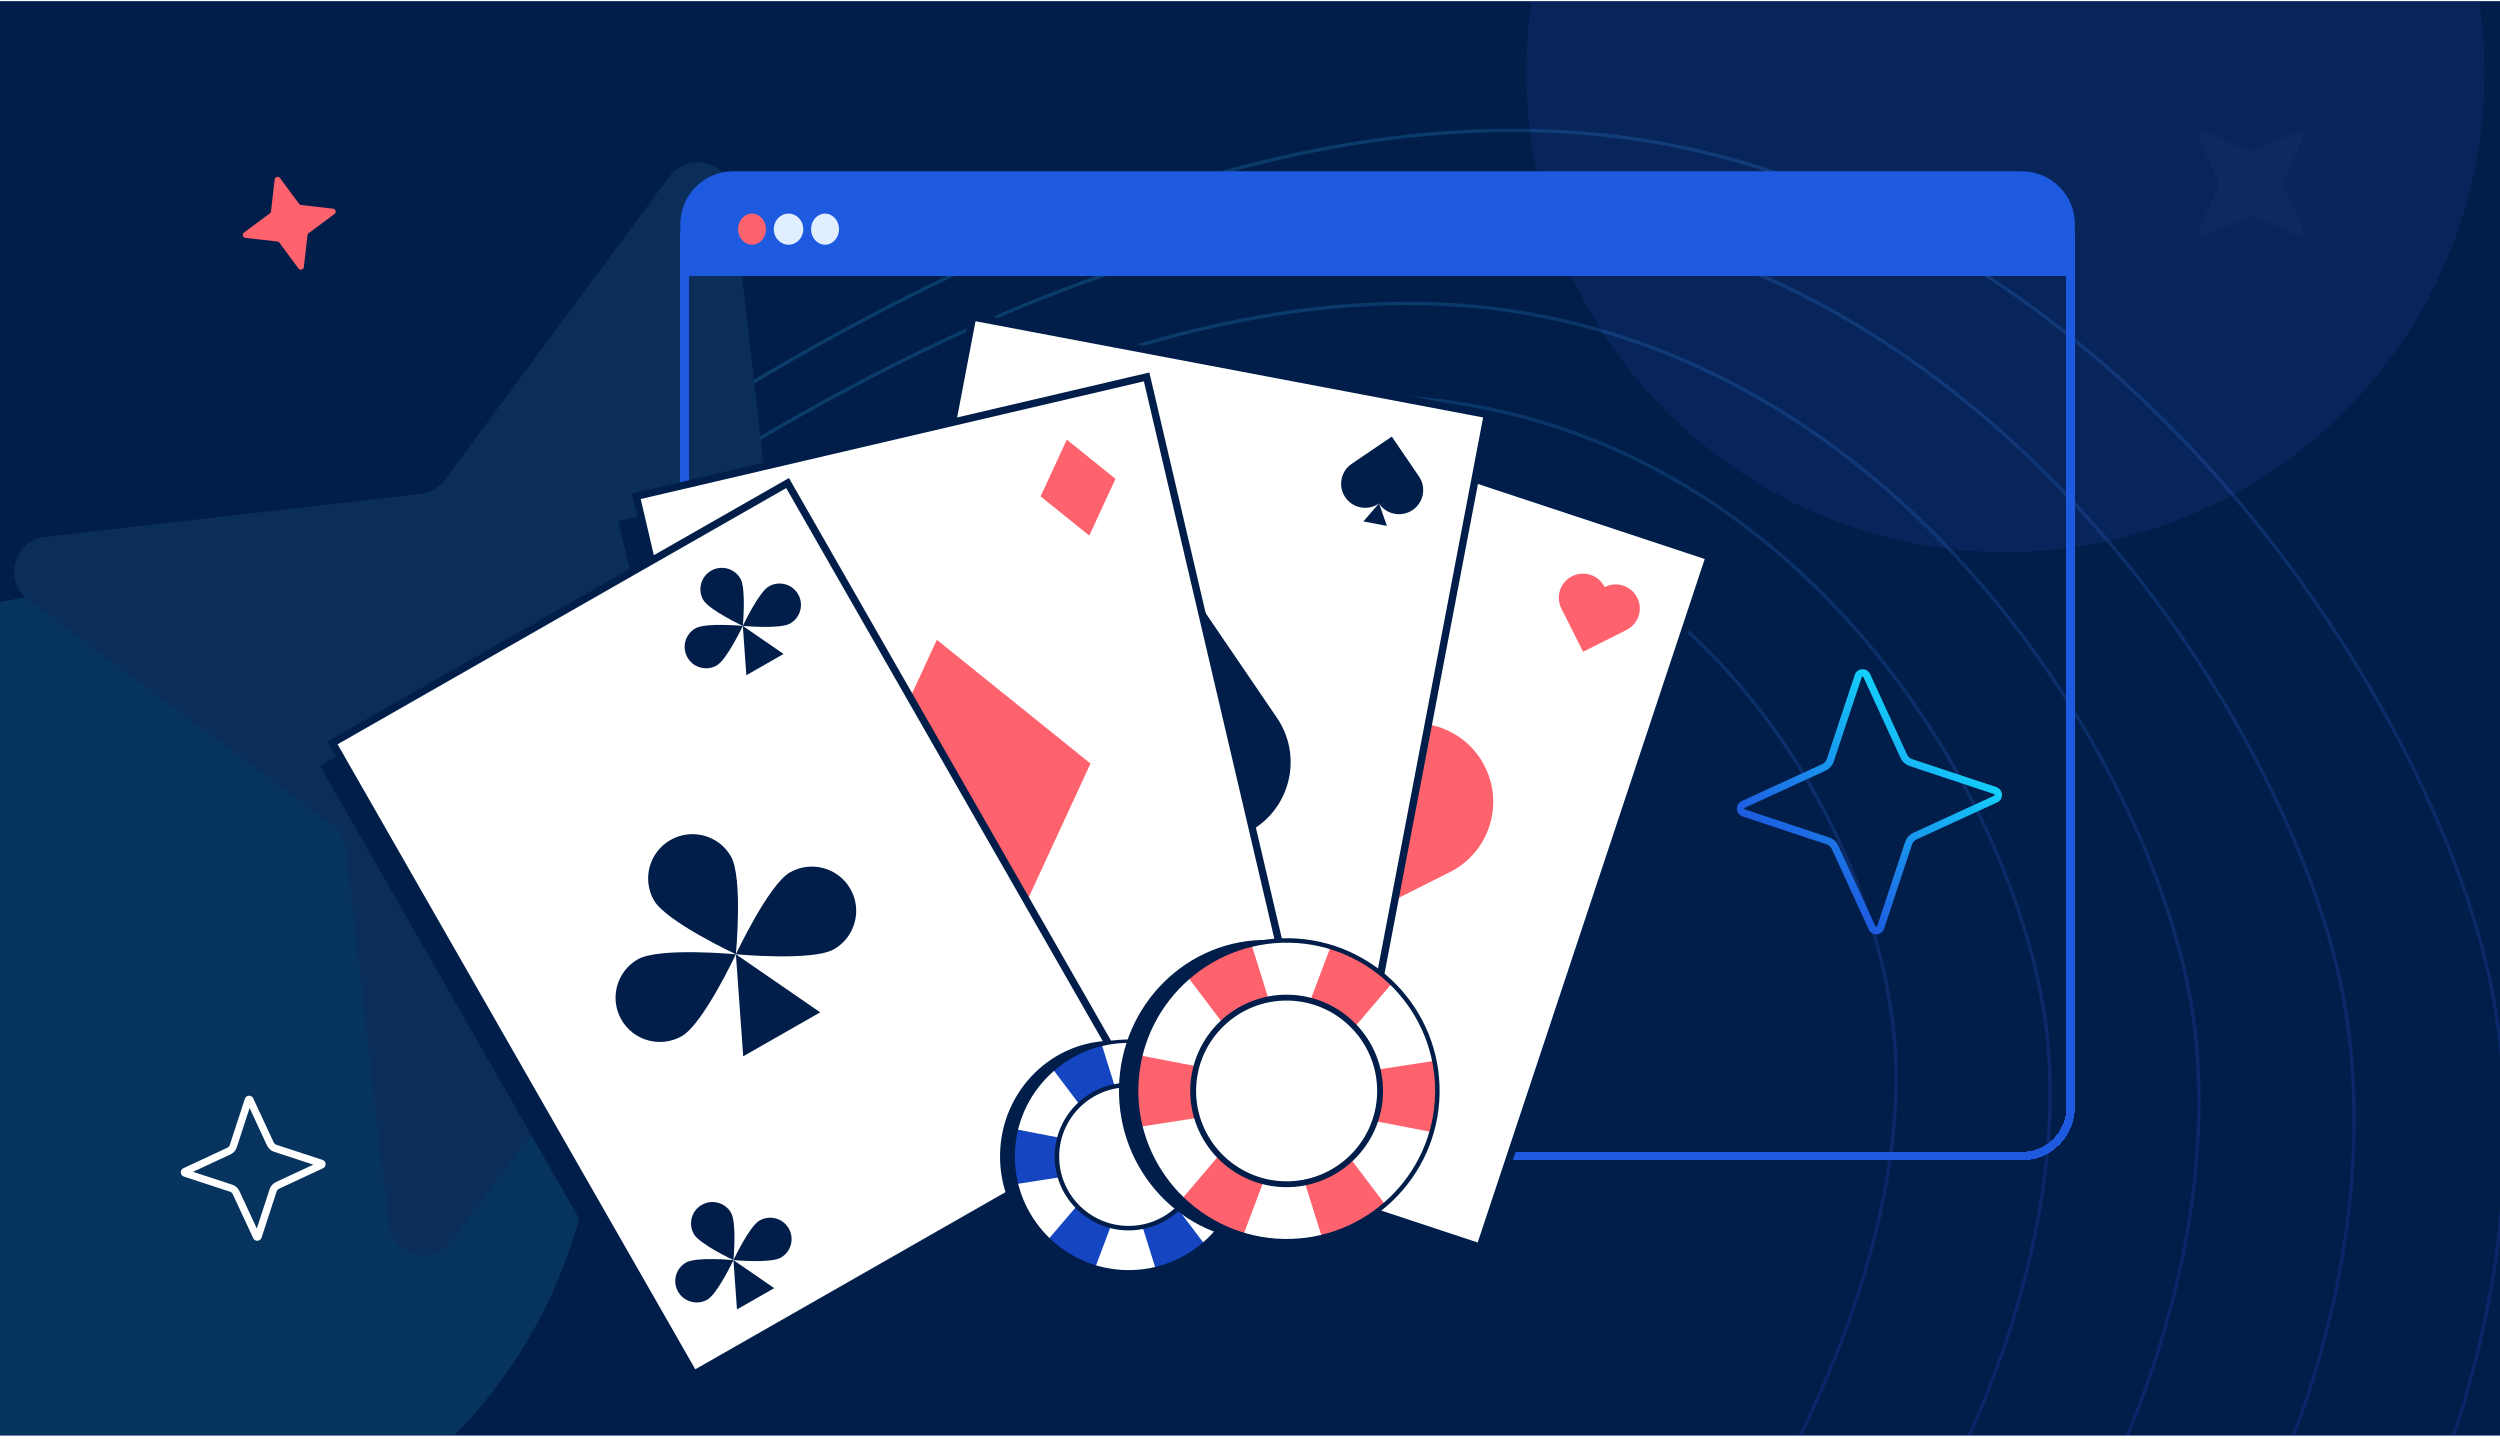
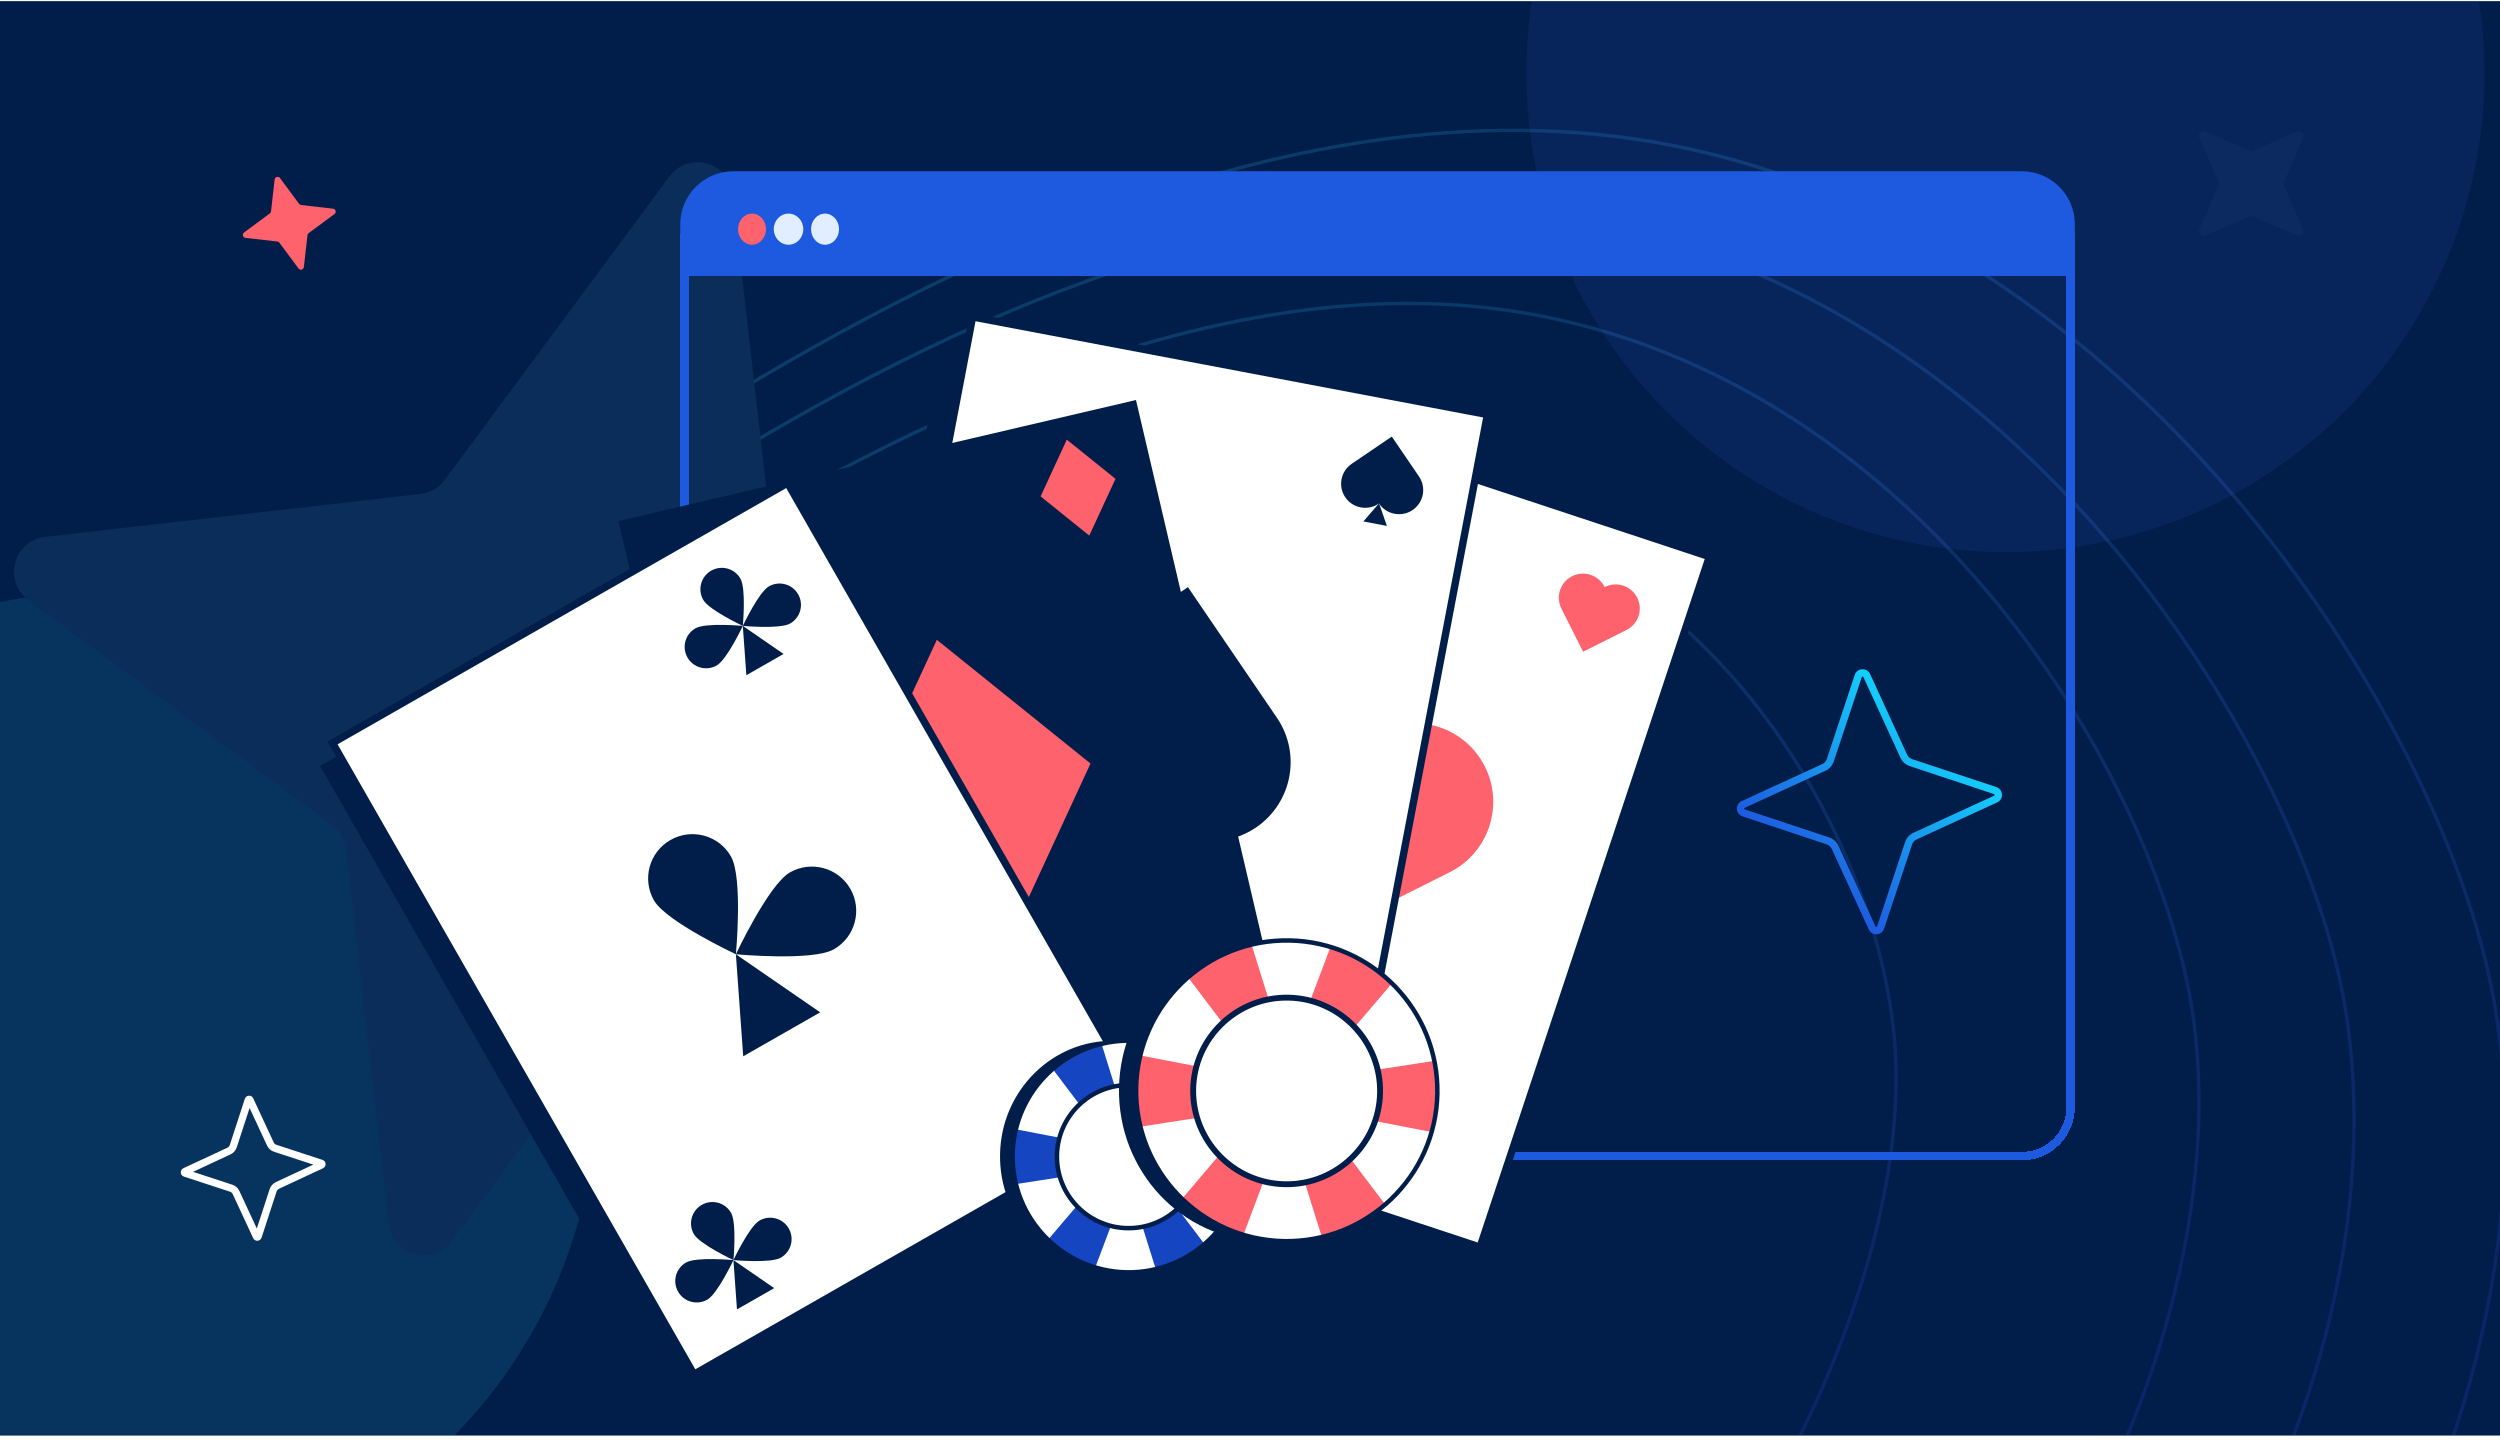
<svg xmlns="http://www.w3.org/2000/svg" width="441" height="254" viewBox="0 0 441 254" fill="none">
  <g clip-path="url(#clip0_12162_36287)">
    <rect width="441" height="253" transform="translate(0 0.215)" fill="#9BACF7" />
    <g clip-path="url(#clip1_12162_36287)">
      <rect y="0.215" width="441" height="253" fill="#001E49" />
      <g opacity="0.2">
        <path d="M122.337 73.725C153.748 54.605 227.179 10.533 298.421 26.362C378.919 44.247 431.143 127.928 439.875 176.193C449.429 229.002 425.509 303.018 362.144 348.571C300.805 392.668 285.199 371.334 276.014 367.517" stroke="url(#paint0_linear_12162_36287)" stroke-width="0.6" />
        <path d="M120.549 85.459C149.815 67.478 218.226 26.021 284.04 39.983C358.405 55.758 405.967 132.654 413.593 177.208C421.937 225.957 399.086 294.637 339.981 337.368C282.767 378.733 268.519 359.151 260.052 355.709" stroke="url(#paint1_linear_12162_36287)" stroke-width="0.6" />
        <path d="M109.851 105.606C138.701 87.185 206.117 44.674 268.657 55.167C339.322 67.024 381.642 138.368 387.041 180.562C392.949 226.73 368.07 293.263 309.528 336.59C252.858 378.532 240.032 360.456 232.056 357.534" stroke="url(#paint2_linear_12162_36287)" stroke-width="0.6" />
-         <path d="M99.151 125.753C127.608 106.915 194.08 63.405 253.518 70.612C320.678 78.756 358.033 144.84 361.322 184.8C364.921 228.523 338.122 293.022 280.113 336.913C223.958 379.401 212.479 362.751 204.97 360.324" stroke="url(#paint3_linear_12162_36287)" stroke-width="0.6" />
        <path d="M88.451 145.899C116.485 126.612 181.941 82.026 238.035 85.691C301.417 89.833 333.42 150.249 334.436 187.801C335.547 228.888 306.678 291.195 249.243 335.694C193.644 378.771 183.616 363.658 176.609 361.763" stroke="url(#paint4_linear_12162_36287)" stroke-width="0.6" />
      </g>
      <g filter="url(#filter0_f_12162_36287)">
        <ellipse cx="87.5" cy="87.5" rx="87.5" ry="87.5" transform="matrix(-4.37114e-08 1 1 4.37114e-08 -69.747 104.382)" fill="#34DAFF" fill-opacity="0.12" />
      </g>
      <g filter="url(#filter1_f_12162_36287)">
        <circle cx="353.754" cy="12.882" r="84.5" transform="rotate(90 353.754 12.882)" fill="#3E60E6" fill-opacity="0.12" />
      </g>
      <path d="M74.168 87.132L7.975 94.7C2.427 95.337 0.476 102.451 4.993 105.83L58.533 145.481C59.893 146.477 60.788 148.028 61.002 149.757L68.571 215.95C69.208 221.498 76.322 223.449 79.701 218.932L119.351 165.392C120.348 164.032 121.899 163.137 123.628 162.923L189.821 155.354C195.369 154.717 197.32 147.604 192.803 144.224L139.263 104.574C137.903 103.577 137.008 102.026 136.793 100.297L129.225 34.104C128.588 28.556 121.474 26.605 118.095 31.122L78.444 84.662C77.448 86.022 75.897 86.917 74.168 87.132Z" fill="#0B2D5A" />
      <path d="M244.546 229.646L244.546 229.646C244.189 229.797 243.782 229.8 243.423 229.643C243.422 229.643 243.422 229.642 243.421 229.642L235.392 226.155C235.391 226.155 235.391 226.154 235.391 226.154C235.209 226.077 235.031 226.26 235.107 226.436C235.107 226.436 235.107 226.436 235.107 226.436L238.597 234.47L238.599 234.475L238.599 234.475C238.75 234.832 238.754 235.239 238.596 235.598C238.596 235.599 238.596 235.599 238.596 235.6L235.108 243.629C235.108 243.63 235.108 243.63 235.108 243.63C235.031 243.812 235.214 243.99 235.389 243.914C235.389 243.914 235.389 243.914 235.389 243.914L243.424 240.424L243.429 240.422L243.429 240.422C243.786 240.271 244.193 240.267 244.552 240.425C244.553 240.425 244.553 240.425 244.554 240.425L252.583 243.913C252.583 243.913 252.584 243.913 252.584 243.913C252.766 243.99 252.943 243.807 252.868 243.632L244.546 229.646ZM244.546 229.646L244.551 229.643L252.585 226.154C252.585 226.154 252.585 226.154 252.586 226.154C252.586 226.154 252.586 226.153 252.586 226.153C252.761 226.078 252.944 226.255 252.867 226.437C252.867 226.437 252.867 226.438 252.866 226.438L249.379 234.467C249.379 234.468 249.378 234.468 249.378 234.469C249.221 234.828 249.224 235.235 249.375 235.592L249.375 235.592L249.378 235.597L252.867 243.632L244.546 229.646Z" stroke="#001E49" stroke-width="1.2" />
      <path opacity="0.03" d="M402.886 32.692L406.28 40.503C406.564 41.158 405.901 41.83 405.238 41.546L397.423 38.16C397.226 38.073 396.997 38.074 396.791 38.161L388.976 41.563C388.321 41.848 387.65 41.186 387.934 40.522L391.329 32.704C391.416 32.506 391.416 32.277 391.329 32.072L387.934 24.26C387.65 23.605 388.313 22.934 388.976 23.217L396.791 26.604C396.989 26.69 397.218 26.69 397.423 26.603L405.238 23.201C405.893 22.916 406.564 23.578 406.28 24.241L402.886 32.06C402.799 32.258 402.799 32.486 402.886 32.692Z" fill="#D1E4FD" />
      <path d="M53.124 36.167L58.747 36.81C59.218 36.864 59.384 37.468 59 37.755L54.452 41.123C54.337 41.208 54.261 41.339 54.242 41.486L53.6 47.108C53.546 47.58 52.941 47.745 52.654 47.362L49.286 42.814C49.202 42.699 49.07 42.623 48.923 42.604L43.301 41.962C42.83 41.907 42.664 41.303 43.047 41.016L47.595 37.648C47.711 37.564 47.787 37.432 47.805 37.285L48.448 31.663C48.502 31.191 49.106 31.026 49.393 31.409L52.761 35.957C52.846 36.072 52.977 36.148 53.124 36.167Z" fill="#FD626D" />
    </g>
    <g filter="url(#filter2_d_12162_36287)">
      <rect x="120.75" y="30.965" width="244.5" height="170.5" rx="8.596" stroke="#1E5AE0" stroke-width="1.5" shape-rendering="crispEdges" />
    </g>
    <path d="M120 39.561C120 34.399 124.184 30.215 129.346 30.215H356.654C361.816 30.215 366 34.399 366 39.561V48.686H120V39.561Z" fill="#1E5AE0" />
    <ellipse cx="132.656" cy="40.425" rx="2.467" ry="2.746" fill="#FD626D" />
    <ellipse cx="139.096" cy="40.425" rx="2.604" ry="2.746" fill="#E1EEFF" />
    <ellipse cx="145.537" cy="40.425" rx="2.467" ry="2.746" fill="#E1EEFF" />
    <path d="M207.88 70.411L296.871 99.844L256.005 222.882L167.014 193.449L207.88 70.411Z" fill="#001E49" />
    <path d="M166.366 60.491L258.462 77.949L234.165 205.293L142.069 187.834L166.366 60.491Z" fill="#001E49" />
    <path d="M301.241 98.095L214.073 69.266C213.911 69.212 213.735 69.3 213.681 69.463L173.42 190.679C173.366 190.841 173.454 191.016 173.617 191.07L260.784 219.899C260.947 219.953 261.122 219.865 261.176 219.702L301.438 98.486C301.492 98.324 301.404 98.148 301.241 98.095Z" fill="white" stroke="#001E49" stroke-width="1.3" />
    <path d="M261.93 135.215C258.485 128.364 250.127 125.599 243.263 129.041L243.125 129.109L243.073 129.005C239.619 122.134 231.239 119.364 224.357 122.815C217.474 126.266 214.696 134.634 218.15 141.503L230.682 166.426L255.739 153.852C262.604 150.41 265.374 142.065 261.93 135.213L261.93 135.215Z" fill="#FD626D" />
    <path d="M288.805 105.429C287.752 103.336 285.199 102.491 283.101 103.543L283.06 103.564L283.044 103.532C281.989 101.434 279.429 100.586 277.326 101.64C275.224 102.695 274.374 105.251 275.429 107.35L279.259 114.966L286.915 111.125C289.013 110.073 289.86 107.523 288.807 105.429L288.805 105.429Z" fill="#FD626D" />
    <path d="M200.943 177.274C199.89 175.18 197.337 174.335 195.239 175.387L195.198 175.409L195.182 175.376C194.127 173.278 191.566 172.43 189.464 173.485C187.362 174.539 186.512 177.096 187.567 179.194L191.396 186.81L199.053 182.969C201.15 181.917 201.998 179.367 200.945 177.273L200.943 177.274Z" fill="#001E49" />
    <path d="M262.383 73.121L171.565 55.905L147.511 181.973L238.33 199.189L262.383 73.121Z" fill="white" stroke="#001E49" stroke-width="1.3" />
    <path d="M182.687 138.621C187.005 144.959 195.655 146.6 202.005 142.284L202.132 142.198L202.197 142.294C206.527 148.648 215.198 150.293 221.565 145.965C227.932 141.637 229.585 132.978 225.254 126.622L209.546 103.565L186.365 119.329C180.012 123.645 178.365 132.282 182.683 138.62L182.687 138.621Z" fill="#001E49" />
    <path d="M202.164 142.122L206.354 154.126L193.845 151.754L202.164 142.122Z" fill="#001E49" />
    <path d="M237.307 87.723C238.626 89.659 241.27 90.161 243.21 88.842L243.249 88.815L243.269 88.845C244.591 90.787 247.241 91.29 249.187 89.966C251.133 88.644 251.638 85.998 250.314 84.056L245.514 77.011L238.432 81.827C236.492 83.145 235.987 85.785 237.307 87.721L237.307 87.723Z" fill="#001E49" />
    <path d="M243.259 88.783L244.652 92.771L240.497 91.983L243.259 88.783Z" fill="#001E49" />
    <path d="M165.632 171.567L167.023 175.554L162.869 174.765L165.632 171.567Z" fill="#FF664E" />
    <path d="M159.679 170.508C160.998 172.444 163.642 172.946 165.582 171.628L165.621 171.6L165.641 171.631C166.963 173.573 169.613 174.075 171.559 172.752C173.505 171.43 174.01 168.784 172.686 166.842L167.886 159.796L160.804 164.612C158.864 165.931 158.359 168.571 159.679 170.507L159.679 170.508Z" fill="#FF664E" />
    <path d="M109.092 91.913L200.384 70.561L229.92 196.763L138.628 218.115L109.092 91.913Z" fill="#001E49" />
-     <path d="M202.264 66.489L112.239 87.545L141.478 212.481L231.504 191.425L202.264 66.489Z" fill="white" stroke="#001E49" stroke-width="1.3" />
    <path d="M150.669 144.452L165.257 112.863L192.364 134.686L177.776 166.274L150.669 144.452Z" fill="#FD626D" />
    <path d="M183.56 87.563L188.183 77.553L196.774 84.469L192.151 94.479L183.56 87.563Z" fill="#FD626D" />
    <path d="M153.051 200.92L157.112 192.126L149.565 186.05L145.503 194.844L153.051 200.92Z" fill="#FD626D" stroke="#001E49" stroke-width="1.3" />
    <path d="M56.462 135.127L137.864 88.64L202.263 201.145L120.86 247.632L56.462 135.127Z" fill="#001E49" />
    <path d="M138.93 85.211L58.657 131.053L122.409 242.43L202.683 196.588L138.93 85.211Z" fill="white" stroke="#001E49" stroke-width="1.3" />
    <path d="M115.361 158.83C117.503 162.574 129.811 168.334 129.811 168.334C129.811 168.334 131.081 154.819 128.939 151.076C126.796 147.332 122.02 146.034 118.27 148.176C114.52 150.317 113.218 155.087 115.361 158.83Z" fill="#001E49" />
    <path d="M139.335 153.899C135.586 156.04 129.81 168.333 129.81 168.333C129.81 168.333 143.345 169.596 147.095 167.454C150.845 165.313 152.147 160.542 150.005 156.799C147.862 153.056 143.085 151.757 139.335 153.899Z" fill="#001E49" />
-     <path d="M120.283 182.769C124.033 180.627 129.808 168.334 129.808 168.334C129.808 168.334 116.273 167.072 112.523 169.213C108.773 171.355 107.471 176.125 109.614 179.869C111.757 183.612 116.533 184.91 120.283 182.769Z" fill="#001E49" />
    <path d="M129.809 168.333L144.682 178.576L131.103 186.331L129.809 168.333Z" fill="#001E49" />
    <path d="M124.049 105.815C125.085 107.623 131.033 110.408 131.033 110.408C131.033 110.408 131.647 103.876 130.611 102.066C129.575 100.258 127.267 99.63 125.454 100.665C123.643 101.7 123.013 104.005 124.049 105.815Z" fill="#001E49" />
    <path d="M135.636 103.433C133.825 104.468 131.033 110.409 131.033 110.409C131.033 110.409 137.575 111.02 139.388 109.984C141.199 108.949 141.83 106.644 140.793 104.834C139.758 103.026 137.45 102.397 135.636 103.433Z" fill="#001E49" />
    <path d="M126.429 117.385C128.24 116.35 131.032 110.409 131.032 110.409C131.032 110.409 124.49 109.799 122.677 110.834C120.864 111.87 120.236 114.175 121.272 115.985C122.308 117.793 124.616 118.421 126.429 117.385Z" fill="#001E49" />
    <path d="M131.032 110.409L138.22 115.359L131.658 119.107L131.032 110.409Z" fill="#001E49" />
    <path d="M122.394 217.685C123.43 219.493 129.378 222.278 129.378 222.278C129.378 222.278 129.993 215.746 128.956 213.936C127.921 212.128 125.613 211.5 123.8 212.535C121.988 213.57 121.358 215.875 122.394 217.685Z" fill="#001E49" />
    <path d="M133.982 215.303C132.17 216.338 129.379 222.279 129.379 222.279C129.379 222.279 135.92 222.89 137.733 221.854C139.545 220.819 140.175 218.514 139.139 216.704C138.103 214.895 135.795 214.267 133.982 215.303Z" fill="#001E49" />
    <path d="M124.772 229.256C126.584 228.221 129.375 222.28 129.375 222.28C129.375 222.28 122.834 221.669 121.021 222.705C119.209 223.74 118.579 226.045 119.615 227.855C120.651 229.663 122.959 230.291 124.772 229.256Z" fill="#001E49" />
    <path d="M129.378 222.278L136.566 227.229L130.002 230.977L129.378 222.278Z" fill="#001E49" />
    <path fill-rule="evenodd" clip-rule="evenodd" d="M40.67 203.631C41.182 203.386 41.587 202.942 41.768 202.383C41.768 202.382 41.768 202.381 41.769 202.379L44.028 195.451L47.107 202.077C47.351 202.589 47.795 202.995 48.353 203.176C48.354 203.177 48.355 203.177 48.356 203.177L55.274 205.442L48.659 208.524C48.148 208.769 47.743 209.214 47.562 209.772C47.562 209.773 47.561 209.775 47.561 209.776L45.301 216.705L42.223 210.078C41.979 209.566 41.535 209.16 40.977 208.979C40.976 208.979 40.975 208.978 40.973 208.978L34.056 206.713L40.67 203.631ZM32.439 207.553L40.576 210.216C40.782 210.283 40.954 210.436 41.051 210.638L44.662 218.412C44.965 219.064 45.911 219.013 46.14 218.324L48.798 210.174C48.864 209.968 49.017 209.795 49.218 209.699L56.979 206.083C57.629 205.78 57.578 204.832 56.89 204.603L48.754 201.939C48.548 201.872 48.376 201.72 48.279 201.517L44.668 193.743C44.365 193.091 43.418 193.142 43.19 193.831L40.532 201.981C40.466 202.188 40.313 202.36 40.111 202.456L32.351 206.072C31.7 206.376 31.752 207.324 32.439 207.553Z" fill="white" />
    <path d="M195.88 224.348C184.921 224.148 176.203 214.863 176.409 203.61C176.614 192.356 185.664 183.395 196.623 183.595C207.583 183.795 216.3 193.08 216.095 204.333C215.89 215.587 206.84 224.548 195.88 224.348Z" fill="#001E49" />
    <path d="M198.728 224.349C187.474 224.144 178.517 214.87 178.722 203.636C178.927 192.402 188.216 183.462 199.47 183.667C210.724 183.872 219.682 193.146 219.477 204.38C219.272 215.614 209.983 224.554 198.728 224.349Z" fill="white" />
    <path d="M209.1 186.332C210.655 187.248 212.043 188.34 213.255 189.564L202.163 202.56L219.068 199.953C219.358 201.382 219.504 202.863 219.476 204.38C219.443 206.181 219.175 207.924 218.702 209.581L202.63 206.472L212.393 219.352C211.112 220.504 209.662 221.513 208.057 222.338C206.703 223.031 205.31 223.554 203.895 223.925L198.978 208.235L193.254 223.45C191.594 222.983 189.965 222.302 188.41 221.387C187.101 220.615 185.913 219.718 184.845 218.723L195.362 206.36L179.306 208.863C178.896 207.189 178.688 205.438 178.721 203.636C178.749 202.119 178.949 200.645 179.29 199.228L196.189 202.469L185.712 188.601C186.836 187.671 188.074 186.842 189.425 186.149L189.428 186.149C191.033 185.324 192.7 184.737 194.385 184.368L199.223 199.894L205.04 184.508C206.427 184.96 207.791 185.56 209.1 186.332Z" fill="#1545C0" />
    <path d="M198.722 224.649C210.127 224.857 219.571 215.767 219.779 204.385C219.986 193.003 210.88 183.572 199.474 183.364C188.069 183.156 178.625 192.246 178.417 203.631C178.21 215.015 187.317 224.444 198.722 224.652L198.722 224.649ZM199.463 183.97C210.532 184.172 219.374 193.325 219.172 204.374C218.971 215.422 209.801 224.248 198.733 224.046C187.664 223.844 178.822 214.69 179.024 203.642C179.225 192.593 188.395 183.768 199.463 183.97Z" fill="#001E49" />
    <path d="M198.858 216.475C191.969 216.35 186.487 210.673 186.612 203.796C186.738 196.919 192.424 191.445 199.312 191.571C206.201 191.697 211.684 197.373 211.558 204.251C211.433 211.128 205.747 216.601 198.858 216.475Z" fill="white" />
    <path d="M198.849 217.041C206.038 217.173 211.995 211.439 212.126 204.261C212.257 197.083 206.513 191.136 199.323 191.005C192.134 190.874 186.177 196.608 186.046 203.785C185.915 210.963 191.659 216.91 198.849 217.041ZM199.309 191.798C206.061 191.922 211.454 197.505 211.331 204.246C211.208 210.988 205.616 216.371 198.863 216.248C192.111 216.125 186.718 210.541 186.841 203.8C186.964 197.059 192.556 191.675 199.309 191.798Z" fill="#001E49" />
    <path d="M222.781 218.942C208.492 218.681 197.125 206.575 197.392 191.902C197.66 177.229 209.461 165.545 223.75 165.806C238.039 166.066 249.406 178.172 249.139 192.846C248.871 207.519 237.07 219.203 222.781 218.942Z" fill="#001E49" />
    <path d="M226.495 218.943C211.821 218.676 200.142 206.585 200.409 191.937C200.677 177.289 212.789 165.632 227.463 165.899C242.137 166.167 253.816 178.258 253.549 192.906C253.282 207.554 241.169 219.211 226.495 218.943Z" fill="white" />
    <path fill-rule="evenodd" clip-rule="evenodd" d="M240.019 169.375C242.047 170.569 243.856 171.992 245.437 173.589L230.974 190.534L253.017 187.134C253.394 188.997 253.585 190.928 253.549 192.906C253.506 195.255 253.156 197.527 252.539 199.688L231.585 195.634L244.314 212.428C242.645 213.93 240.754 215.246 238.661 216.321C236.896 217.225 235.079 217.907 233.235 218.391L226.823 197.93L219.359 217.771C217.194 217.163 215.07 216.275 213.042 215.081C211.336 214.074 209.786 212.905 208.394 211.607L222.106 195.488L201.171 198.752C200.638 196.57 200.367 194.286 200.409 191.937C200.446 189.959 200.706 188.037 201.151 186.189L223.187 190.415L209.526 172.333C210.992 171.12 212.606 170.039 214.367 169.135L214.371 169.135C216.464 168.06 218.638 167.294 220.835 166.813L227.141 187.055L234.725 166.995C236.534 167.585 238.312 168.368 240.019 169.375Z" fill="#FD626D" />
    <path d="M226.488 219.334C241.359 219.605 253.673 207.753 253.944 192.913C254.214 178.073 242.34 165.776 227.469 165.504C212.599 165.233 200.284 177.085 200.014 191.93C199.743 206.774 211.617 219.067 226.488 219.338L226.488 219.334ZM227.455 166.294C241.887 166.557 253.415 178.493 253.153 192.898C252.89 207.304 240.934 218.812 226.502 218.548C212.071 218.285 200.542 206.35 200.805 191.944C201.067 177.538 213.023 166.031 227.455 166.294Z" fill="#001E49" />
    <path d="M226.665 208.678C217.683 208.514 210.535 201.112 210.698 192.145C210.862 183.178 218.276 176.042 227.257 176.205C236.239 176.369 243.388 183.771 243.224 192.738C243.061 201.705 235.647 208.841 226.665 208.678Z" fill="white" />
    <path d="M226.651 209.416C236.025 209.587 243.792 202.11 243.963 192.751C244.134 183.393 236.644 175.638 227.27 175.467C217.896 175.296 210.129 182.773 209.958 192.131C209.788 201.49 217.277 209.245 226.651 209.416ZM227.251 176.502C236.056 176.663 243.087 183.943 242.927 192.733C242.766 201.522 235.474 208.541 226.67 208.381C217.866 208.22 210.834 200.94 210.995 192.15C211.155 183.361 218.447 176.341 227.251 176.502Z" fill="#001E49" />
    <path fill-rule="evenodd" clip-rule="evenodd" d="M336.865 135.134C336.153 134.89 335.557 134.368 335.24 133.67C335.239 133.669 335.239 133.668 335.238 133.667L328.706 119.445C328.706 119.445 328.705 119.444 328.705 119.443C328.681 119.392 328.658 119.377 328.645 119.37C328.625 119.359 328.593 119.349 328.552 119.351C328.511 119.353 328.48 119.367 328.462 119.38C328.45 119.389 328.43 119.406 328.413 119.456C328.413 119.456 328.413 119.456 328.413 119.456L323.472 134.331C323.228 135.043 322.706 135.639 322.008 135.957C322.007 135.957 322.006 135.958 322.005 135.958L307.783 142.491C307.783 142.491 307.782 142.491 307.781 142.491C307.73 142.516 307.715 142.539 307.708 142.551C307.696 142.571 307.687 142.603 307.689 142.644C307.691 142.685 307.705 142.716 307.718 142.735C307.727 142.747 307.744 142.766 307.794 142.783C307.794 142.783 307.794 142.783 307.794 142.783L322.669 147.724C323.381 147.968 323.977 148.491 324.295 149.188C324.295 149.189 324.296 149.19 324.296 149.192L330.828 163.413C330.829 163.414 330.829 163.414 330.829 163.415C330.853 163.466 330.877 163.482 330.889 163.489C330.909 163.5 330.941 163.51 330.982 163.507C331.023 163.505 331.054 163.491 331.073 163.478C331.085 163.469 331.104 163.453 331.121 163.403C331.121 163.403 331.121 163.403 331.121 163.403L336.062 148.527C336.306 147.815 336.829 147.219 337.526 146.902C337.527 146.901 337.528 146.901 337.529 146.9L351.751 140.368C351.752 140.368 351.752 140.367 351.753 140.367C351.804 140.343 351.819 140.32 351.827 140.307C351.838 140.287 351.848 140.255 351.845 140.214C351.843 140.173 351.829 140.142 351.816 140.124C351.807 140.112 351.791 140.092 351.741 140.076M351.741 140.076L336.865 135.134ZM352.151 138.842C353.396 139.256 353.502 140.987 352.299 141.547L338.066 148.084C337.705 148.248 337.425 148.561 337.292 148.949L332.354 163.813C331.94 165.058 330.209 165.164 329.65 163.962L323.112 149.729C322.949 149.368 322.635 149.087 322.248 148.954L307.384 144.017C306.138 143.602 306.032 141.871 307.235 141.312L321.468 134.774C321.829 134.611 322.109 134.297 322.242 133.91L327.18 119.046C327.594 117.8 329.325 117.695 329.885 118.897L336.422 133.13C336.586 133.491 336.899 133.772 337.287 133.904L352.151 138.842Z" fill="url(#paint5_linear_12162_36287)" />
  </g>
  <defs>
    <filter id="filter0_f_12162_36287" x="-189.747" y="-15.618" width="415" height="415" filterUnits="userSpaceOnUse" color-interpolation-filters="sRGB">
      <feFlood flood-opacity="0" result="BackgroundImageFix" />
      <feBlend mode="normal" in="SourceGraphic" in2="BackgroundImageFix" result="shape" />
      <feGaussianBlur stdDeviation="60" result="effect1_foregroundBlur_12162_36287" />
    </filter>
    <filter id="filter1_f_12162_36287" x="149.254" y="-191.618" width="409" height="409" filterUnits="userSpaceOnUse" color-interpolation-filters="sRGB">
      <feFlood flood-opacity="0" result="BackgroundImageFix" />
      <feBlend mode="normal" in="SourceGraphic" in2="BackgroundImageFix" result="shape" />
      <feGaussianBlur stdDeviation="60" result="effect1_foregroundBlur_12162_36287" />
    </filter>
    <filter id="filter2_d_12162_36287" x="108.681" y="21.372" width="268.638" height="194.638" filterUnits="userSpaceOnUse" color-interpolation-filters="sRGB">
      <feFlood flood-opacity="0" result="BackgroundImageFix" />
      <feColorMatrix in="SourceAlpha" type="matrix" values="0 0 0 0 0 0 0 0 0 0 0 0 0 0 0 0 0 0 127 0" result="hardAlpha" />
      <feOffset dy="2.476" />
      <feGaussianBlur stdDeviation="5.66" />
      <feComposite in2="hardAlpha" operator="out" />
      <feColorMatrix type="matrix" values="0 0 0 0 0 0 0 0 0 0 0 0 0 0 0 0 0 0 0.05 0" />
      <feBlend mode="normal" in2="BackgroundImageFix" result="effect1_dropShadow_12162_36287" />
      <feBlend mode="normal" in="SourceGraphic" in2="effect1_dropShadow_12162_36287" result="shape" />
    </filter>
    <linearGradient id="paint0_linear_12162_36287" x1="138.498" y1="19.121" x2="470.988" y2="371.501" gradientUnits="userSpaceOnUse">
      <stop stop-color="#30C7EB" />
      <stop offset="0.957" stop-color="#3C21E2" />
    </linearGradient>
    <linearGradient id="paint1_linear_12162_36287" x1="136.032" y1="34.806" x2="440.55" y2="357.536" gradientUnits="userSpaceOnUse">
      <stop stop-color="#30C7EB" />
      <stop offset="0.957" stop-color="#3C21E2" />
    </linearGradient>
    <linearGradient id="paint2_linear_12162_36287" x1="126.884" y1="56.595" x2="405.158" y2="351.498" gradientUnits="userSpaceOnUse">
      <stop stop-color="#30C7EB" />
      <stop offset="0.957" stop-color="#3C21E2" />
    </linearGradient>
    <linearGradient id="paint3_linear_12162_36287" x1="117.653" y1="78.298" x2="371.062" y2="346.838" gradientUnits="userSpaceOnUse">
      <stop stop-color="#30C7EB" />
      <stop offset="0.957" stop-color="#3C21E2" />
    </linearGradient>
    <linearGradient id="paint4_linear_12162_36287" x1="108.537" y1="100.121" x2="335.147" y2="340.249" gradientUnits="userSpaceOnUse">
      <stop stop-color="#30C7EB" />
      <stop offset="0.957" stop-color="#3C21E2" />
    </linearGradient>
    <linearGradient id="paint5_linear_12162_36287" x1="341.101" y1="128.777" x2="318.434" y2="154.081" gradientUnits="userSpaceOnUse">
      <stop stop-color="#14D0FB" />
      <stop offset="1" stop-color="#1E5AE0" />
    </linearGradient>
    <clipPath id="clip0_12162_36287">
      <rect width="441" height="253" fill="white" transform="translate(0 0.215)" />
    </clipPath>
    <clipPath id="clip1_12162_36287">
      <rect width="441" height="253" fill="white" transform="translate(0 0.215)" />
    </clipPath>
  </defs>
</svg>